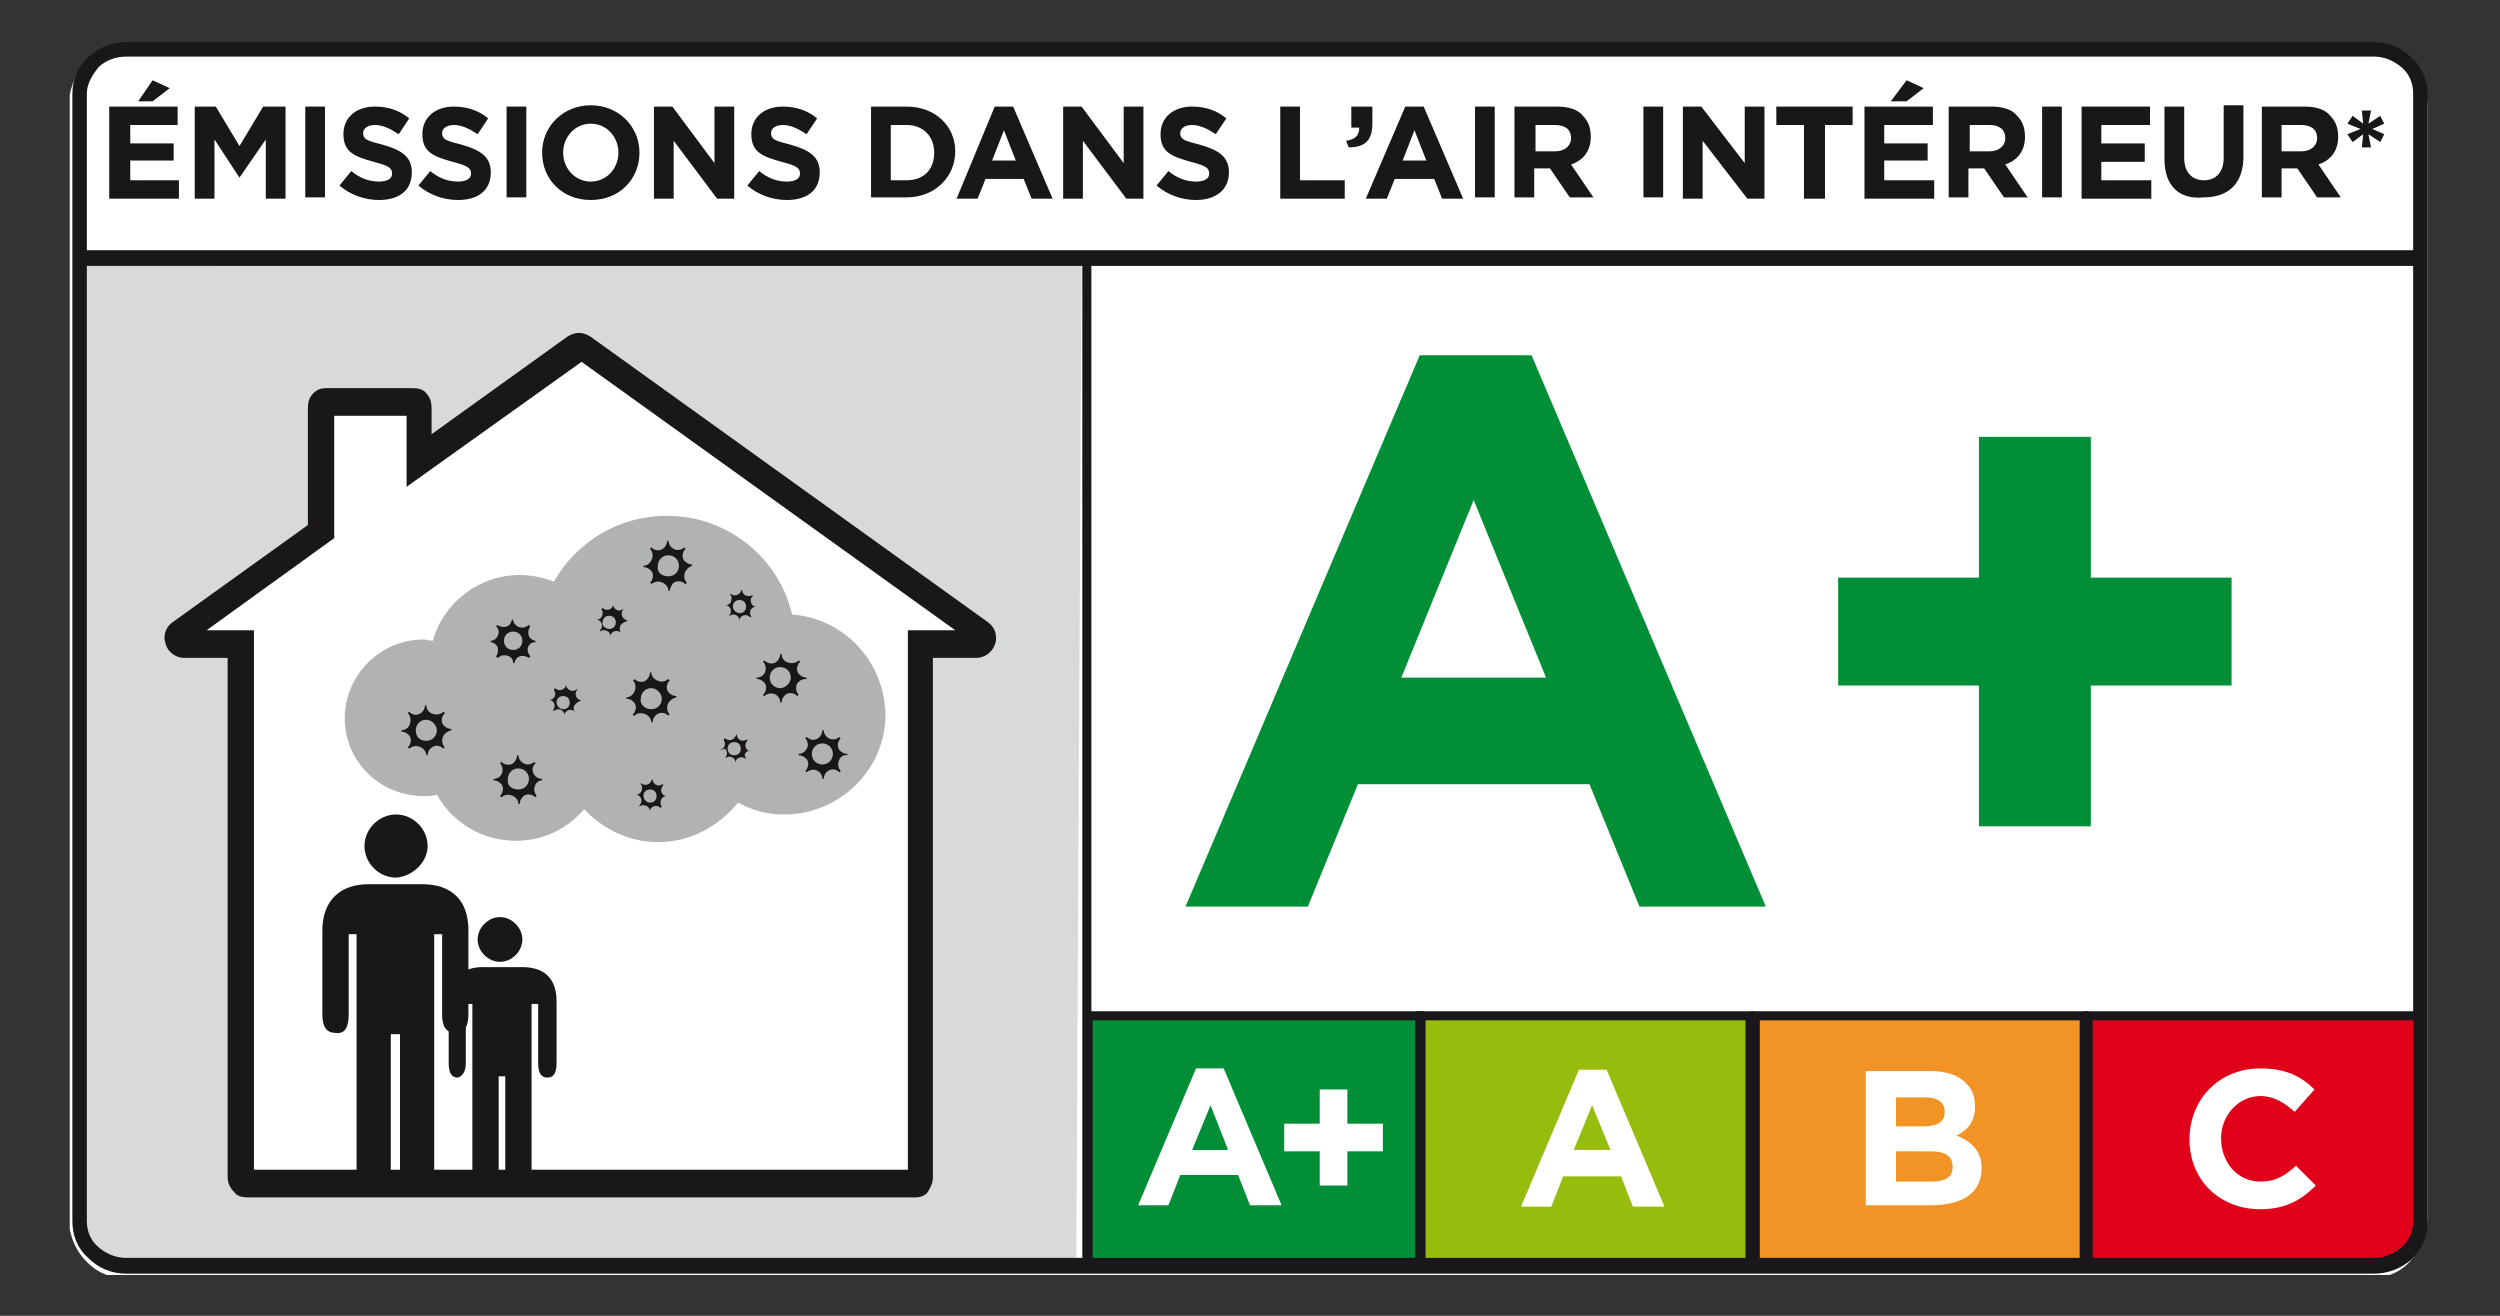
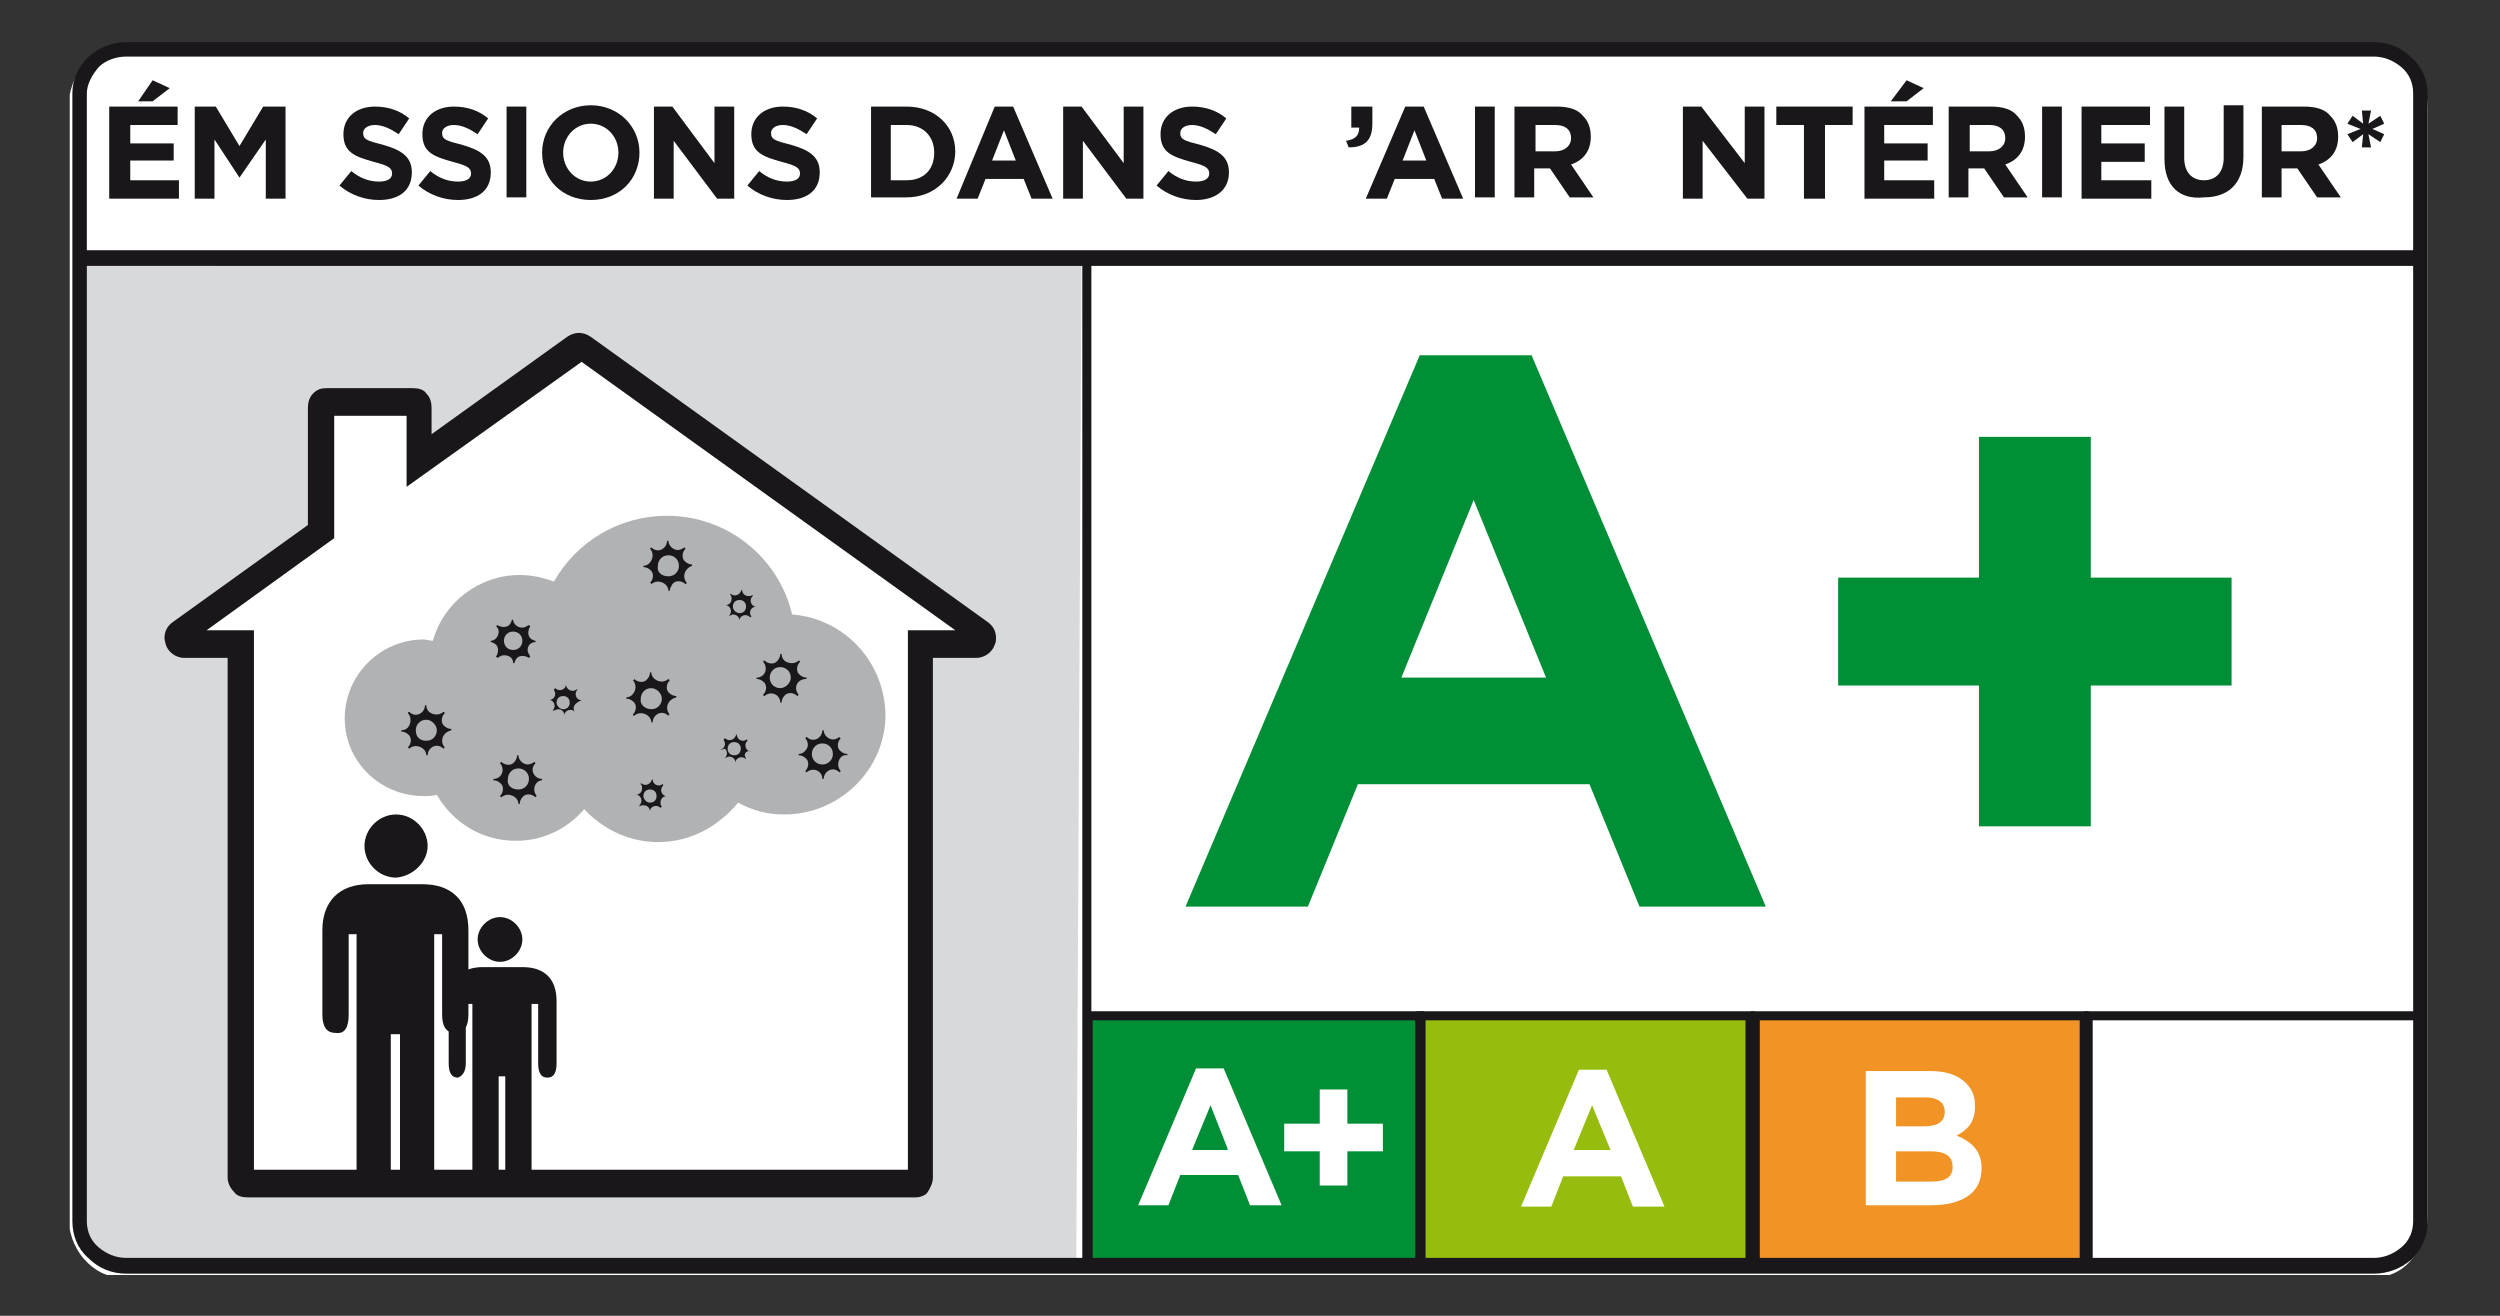
<svg xmlns="http://www.w3.org/2000/svg" xmlns:xlink="http://www.w3.org/1999/xlink" version="1.1" id="Calque_1" x="0px" y="0px" viewBox="0 0 190 100" style="enable-background:new 0 0 190 100;" xml:space="preserve">
  <rect x="0" y="0" width="190" height="100" fill="#333333" stroke="none" />
  <style type="text/css">
	.st0{clip-path:url(#SVGID_2_);fill:#FFFFFF;}
	.st1{fill:#D8D9DA;}
	.st2{fill:#1A171B;}
	.st3{fill:none;stroke:#1A171B;stroke-width:0.167;}
	.st4{fill:#96BD0D;}
	.st5{fill:none;stroke:#1A171B;stroke-width:0.689;}
	.st6{fill:#FFFFFF;}
	.st7{fill:#F19425;}
	.st8{fill:#E1001A;}
	.st9{fill:#008F36;}
	.st10{fill:#B0B2B3;}
	.st11{fill:none;}
</style>
  <g>
    <g>
      <defs>
        <rect id="SVGID_1_" x="5.3" y="3" width="179.4" height="93.9" />
      </defs>
      <clipPath id="SVGID_2_">
        <use xlink:href="#SVGID_1_" style="overflow:visible;" />
      </clipPath>
      <path class="st0" d="M180.4,97.1H9.3c-1.1,0-2.1-0.5-2.9-1.4c-0.8-0.9-1.2-2.1-1.2-3.3V8.2c0-2.6,1.9-4.7,4.1-4.7h171.1    c1.1,0,2.1,0.5,2.9,1.4l-0.4,0.5l0.4-0.5c0.8,0.9,1.2,2.1,1.2,3.3v84.2c0,1.2-0.4,2.4-1.2,3.3C182.6,96.6,181.5,97.1,180.4,97.1    L180.4,97.1z" />
    </g>
    <g>
      <path class="st1" d="M6.2,20.2l76-0.2l-0.4,75.7H9.7c-3.7,0-3-0.5-3.2-2L6.2,20.2z" />
    </g>
    <path class="st2" d="M11.6,6.1l1.3,0.6l-1.3,1h-1.1L11.6,6.1z M8.3,8.1h5.2v1.4H9.9v1.4h3.3v1.3H9.9v1.5h3.7v1.4H8.3V8.1z" />
    <polygon class="st2" points="14.8,8.1 16.4,8.1 18.2,11.1 20,8.1 21.7,8.1 21.7,15.1 20.2,15.1 20.2,10.6 18.2,13.5 18.2,13.5    16.3,10.6 16.3,15.1 14.8,15.1  " />
-     <rect x="23.2" y="8.1" class="st2" width="1.5" height="6.9" />
    <g>
      <path class="st2" d="M25.8,14.1l0.9-1.1c0.6,0.5,1.3,0.8,2.1,0.8c0.6,0,1-0.2,1-0.6v0c0-0.4-0.2-0.6-1.4-0.9    c-1.4-0.4-2.3-0.7-2.3-2.1v0c0-1.3,1-2.1,2.4-2.1c1,0,1.9,0.3,2.6,0.9l-0.8,1.2c-0.6-0.4-1.2-0.7-1.8-0.7c-0.6,0-0.9,0.3-0.9,0.6    v0c0,0.5,0.3,0.6,1.5,0.9c1.4,0.4,2.2,0.9,2.2,2.1v0c0,1.4-1,2.1-2.5,2.1C27.7,15.2,26.6,14.8,25.8,14.1" />
      <path class="st2" d="M31.8,14.1l0.9-1.1c0.6,0.5,1.3,0.8,2.1,0.8c0.6,0,1-0.2,1-0.6v0c0-0.4-0.2-0.6-1.4-0.9    c-1.4-0.4-2.3-0.7-2.3-2.1v0c0-1.3,1-2.1,2.4-2.1c1,0,1.9,0.3,2.6,0.9l-0.8,1.2c-0.6-0.4-1.2-0.7-1.8-0.7c-0.6,0-0.9,0.3-0.9,0.6    v0c0,0.5,0.3,0.6,1.5,0.9c1.4,0.4,2.2,0.9,2.2,2.1v0c0,1.4-1,2.1-2.5,2.1C33.7,15.2,32.6,14.8,31.8,14.1" />
    </g>
    <rect x="38.5" y="8.1" class="st2" width="1.5" height="6.9" />
    <g>
      <path class="st2" d="M47,11.6L47,11.6c0-1.2-0.9-2.2-2.1-2.2c-1.2,0-2.1,1-2.1,2.2v0c0,1.2,0.9,2.2,2.1,2.2    C46.1,13.8,47,12.8,47,11.6 M41.2,11.6L41.2,11.6c0-2,1.6-3.6,3.7-3.6c2.1,0,3.7,1.6,3.7,3.6v0c0,2-1.5,3.6-3.7,3.6    C42.7,15.2,41.2,13.6,41.2,11.6" />
    </g>
    <polygon class="st2" points="49.7,8.1 51.1,8.1 54.3,12.4 54.3,8.1 55.8,8.1 55.8,15.1 54.5,15.1 51.2,10.7 51.2,15.1 49.7,15.1     " />
    <g>
      <path class="st2" d="M56.8,14.1l0.9-1.1c0.6,0.5,1.3,0.8,2.1,0.8c0.6,0,1-0.2,1-0.6v0c0-0.4-0.2-0.6-1.4-0.9    c-1.4-0.4-2.3-0.7-2.3-2.1v0c0-1.3,1-2.1,2.4-2.1c1,0,1.9,0.3,2.6,0.9l-0.8,1.2c-0.6-0.4-1.2-0.7-1.8-0.7c-0.6,0-0.9,0.3-0.9,0.6    v0c0,0.5,0.3,0.6,1.5,0.9c1.4,0.4,2.2,0.9,2.2,2.1v0c0,1.4-1,2.1-2.5,2.1C58.7,15.2,57.6,14.8,56.8,14.1" />
      <path class="st2" d="M67.7,9.5v4.2h1.2c1.3,0,2.1-0.8,2.1-2.1v0c0-1.2-0.8-2.1-2.1-2.1H67.7z M66.2,8.1h2.7c2.2,0,3.7,1.5,3.7,3.4    v0c0,1.9-1.5,3.5-3.7,3.5h-2.7V8.1z" />
    </g>
    <path class="st2" d="M77.2,12.2l-0.9-2.3l-0.9,2.3H77.2z M75.6,8.1H77l3,7h-1.6l-0.6-1.5h-2.9l-0.6,1.5h-1.6L75.6,8.1z" />
    <polygon class="st2" points="80.8,8.1 82.2,8.1 85.4,12.4 85.4,8.1 86.9,8.1 86.9,15.1 85.6,15.1 82.3,10.7 82.3,15.1 80.8,15.1     " />
    <g>
      <path class="st2" d="M87.9,14.1l0.9-1.1c0.6,0.5,1.3,0.8,2.1,0.8c0.6,0,1-0.2,1-0.6v0c0-0.4-0.2-0.6-1.4-0.9    c-1.4-0.4-2.3-0.7-2.3-2.1v0c0-1.3,1-2.1,2.4-2.1c1,0,1.9,0.3,2.6,0.9l-0.8,1.2c-0.6-0.4-1.2-0.7-1.8-0.7c-0.6,0-0.9,0.3-0.9,0.6    v0c0,0.5,0.3,0.6,1.5,0.9c1.4,0.4,2.2,0.9,2.2,2.1v0c0,1.4-1.1,2.1-2.5,2.1C89.8,15.2,88.7,14.8,87.9,14.1" />
    </g>
-     <polygon class="st2" points="97.3,8.1 98.8,8.1 98.8,13.7 102.2,13.7 102.2,15.1 97.3,15.1  " />
    <g>
      <path class="st2" d="M102.3,10.7c0.7-0.1,1-0.4,1-1h-0.6V8.1h1.6v1.3c0,1.3-0.6,1.8-1.8,1.8L102.3,10.7z" />
    </g>
    <path class="st2" d="M108.4,12.2l-0.9-2.3l-0.9,2.3H108.4z M106.8,8.1h1.4l3,7h-1.6l-0.6-1.5H106l-0.6,1.5h-1.6L106.8,8.1z" />
    <rect x="112.1" y="8.1" class="st2" width="1.5" height="6.9" />
    <g>
      <path class="st2" d="M118.2,11.5c0.7,0,1.2-0.4,1.2-1v0c0-0.7-0.5-1-1.2-1h-1.5v2H118.2z M115.1,8.1h3.2c0.9,0,1.6,0.2,2,0.7    c0.4,0.4,0.6,0.9,0.6,1.6v0c0,1.1-0.6,1.8-1.5,2.1l1.7,2.5h-1.8l-1.5-2.2h-1.2v2.2h-1.5V8.1z" />
    </g>
-     <rect x="124.9" y="8.1" class="st2" width="1.5" height="6.9" />
    <polygon class="st2" points="127.9,8.1 129.3,8.1 132.6,12.4 132.6,8.1 134.1,8.1 134.1,15.1 132.8,15.1 129.4,10.7 129.4,15.1    127.9,15.1  " />
    <polygon class="st2" points="137.1,9.5 135,9.5 135,8.1 140.8,8.1 140.8,9.5 138.7,9.5 138.7,15.1 137.1,15.1  " />
    <path class="st2" d="M144.9,6.1l1.3,0.6l-1.3,1h-1.2L144.9,6.1z M141.7,8.1h5.2v1.4h-3.7v1.4h3.3v1.3h-3.3v1.5h3.8v1.4h-5.3V8.1z" />
    <g>
      <path class="st2" d="M151.2,11.5c0.7,0,1.2-0.4,1.2-1v0c0-0.7-0.5-1-1.2-1h-1.5v2H151.2z M148.1,8.1h3.2c0.9,0,1.6,0.2,2,0.7    c0.4,0.4,0.6,0.9,0.6,1.6v0c0,1.1-0.6,1.8-1.5,2.1l1.7,2.5h-1.8l-1.5-2.2h-1.2v2.2h-1.5V8.1z" />
    </g>
    <rect x="155.2" y="8.1" class="st2" width="1.5" height="6.9" />
    <polygon class="st2" points="158.2,8.1 163.4,8.1 163.4,9.5 159.7,9.5 159.7,10.9 163,10.9 163,12.3 159.7,12.3 159.7,13.7    163.5,13.7 163.5,15.1 158.2,15.1  " />
    <g>
      <path class="st2" d="M164.5,12.1v-4h1.5v3.9c0,1.1,0.6,1.7,1.5,1.7c0.9,0,1.5-0.6,1.5-1.7v-4h1.5v3.9c0,2.1-1.2,3.1-3,3.1    C165.6,15.2,164.5,14.1,164.5,12.1" />
      <path class="st2" d="M174.9,11.5c0.7,0,1.2-0.4,1.2-1v0c0-0.7-0.5-1-1.2-1h-1.5v2H174.9z M171.9,8.1h3.2c0.9,0,1.6,0.2,2,0.7    c0.4,0.4,0.6,0.9,0.6,1.6v0c0,1.1-0.6,1.8-1.5,2.1l1.7,2.5h-1.8l-1.5-2.2h-1.2v2.2h-1.5V8.1z" />
    </g>
    <polygon class="st2" points="179.6,10.2 178.8,10.8 178.4,10.2 179.4,9.8 178.4,9.4 178.8,8.8 179.6,9.4 179.5,8.4 180.2,8.4    180,9.4 180.9,8.8 181.2,9.4 180.3,9.8 181.2,10.2 180.9,10.8 180,10.2 180.2,11.2 179.5,11.2  " />
    <rect x="6.5" y="19.1" class="st2" width="177.3" height="1.1" />
    <rect x="6.6" y="19.1" class="st3" width="177.2" height="1" />
    <rect x="107.9" y="77" class="st4" width="25.3" height="19.1" />
    <g>
      <rect x="108" y="77.2" class="st5" width="25" height="18.8" />
    </g>
    <path class="st6" d="M122.4,87.4l-1.4-3.4l-1.4,3.4H122.4z M120,81.3h2.1l4.4,10.4h-2.4l-0.9-2.3h-4.4l-0.9,2.3h-2.3L120,81.3z" />
    <rect x="133.3" y="77" class="st7" width="25.3" height="19.1" />
    <g>
      <rect x="133.4" y="77.2" class="st5" width="25" height="18.8" />
    </g>
-     <polygon class="st8" points="183,95.3 181.8,96.1 158.6,96.1 158.6,77 183.9,77 183.9,93.4  " />
    <g>
      <path class="st6" d="M146.7,87.5h-2.6v2.3h2.7c1,0,1.6-0.3,1.6-1.1v0C148.4,87.9,147.9,87.5,146.7,87.5 M147.8,84.5    c0-0.7-0.5-1.1-1.5-1.1h-2.2v2.2h2.1C147.2,85.6,147.8,85.3,147.8,84.5L147.8,84.5z M141.9,81.4h4.8c1.2,0,2.1,0.3,2.7,0.9    c0.5,0.5,0.7,1,0.7,1.8v0c0,1.2-0.6,1.8-1.4,2.2c1.2,0.5,1.9,1.2,1.9,2.5v0c0,1.9-1.5,2.8-3.9,2.8h-4.9V81.4z" />
      <path class="st6" d="M166.4,86.6L166.4,86.6c0-3,2.2-5.4,5.4-5.4c1.9,0,3.1,0.6,4.1,1.6l-1.5,1.7c-0.8-0.7-1.6-1.2-2.6-1.2    c-1.7,0-3,1.5-3,3.2v0c0,1.8,1.2,3.3,3,3.3c1.2,0,1.9-0.5,2.7-1.2l1.5,1.5c-1.1,1.1-2.3,1.8-4.2,1.8    C168.6,91.9,166.4,89.6,166.4,86.6" />
    </g>
    <rect x="82.5" y="77" class="st9" width="25.5" height="19.1" />
    <g>
      <rect x="82.7" y="77.2" class="st5" width="25.2" height="18.8" />
    </g>
    <path class="st6" d="M93.3,87.3L92,84l-1.4,3.4H93.3z M90.9,81.2H93l4.4,10.4h-2.4l-0.9-2.3h-4.4l-0.9,2.3h-2.3L90.9,81.2z" />
    <polygon class="st6" points="100.3,87.5 97.6,87.5 97.6,85.4 100.3,85.4 100.3,82.8 102.4,82.8 102.4,85.4 105.1,85.4 105.1,87.5    102.4,87.5 102.4,90.1 100.3,90.1  " />
    <g>
      <line class="st5" x1="82.6" y1="19.9" x2="82.6" y2="95.9" />
      <polyline class="st5" points="158.7,95.9 158.7,77.2 183.5,77.2   " />
    </g>
    <path class="st9" d="M117.5,51.5L112,38l-5.5,13.5H117.5z M107.9,27h8.5l17.8,41.9h-9.6l-3.8-9.3h-17.6l-3.8,9.3h-9.3L107.9,27z" />
    <polygon class="st9" points="150.4,52.1 139.7,52.1 139.7,43.9 150.4,43.9 150.4,33.2 158.9,33.2 158.9,43.9 169.6,43.9    169.6,52.1 158.9,52.1 158.9,62.8 150.4,62.8  " />
    <g>
      <path class="st2" d="M18.8,91c-0.4,0-0.8-0.1-1-0.4c-0.3-0.3-0.5-0.7-0.5-1.1V50h-3.3c-0.6,0-1.2-0.4-1.4-1c0-0.1-0.1-0.3-0.1-0.5    c0-0.5,0.2-0.9,0.6-1.2l10.3-7.4V31c0-0.4,0.1-0.8,0.4-1.1h0h0c0.3-0.3,0.6-0.4,1-0.4h6.6c0.4,0,0.8,0.1,1,0.4l0,0    c0.3,0.3,0.4,0.7,0.4,1.1v2l10.3-7.4c0.3-0.2,0.6-0.3,0.9-0.3c0.3,0,0.6,0.1,0.9,0.3l30.2,21.7c0.4,0.3,0.6,0.7,0.6,1.2    c0,0.1,0,0.3-0.1,0.5c-0.2,0.6-0.8,1-1.4,1h-3.3v39.5c0,0.4-0.2,0.8-0.4,1.1C70.4,90.8,70,91,69.6,91H18.8z" />
    </g>
    <polygon class="st6" points="69,88.9 69,47.9 72.6,47.9 44.2,27.5 30.9,37 30.9,31.6 25.4,31.6 25.4,40.9 15.7,47.9 19.3,47.9    19.3,88.9  " />
    <polygon class="st2" points="72.2,49.3 72.6,48.9 72.8,48.5  " />
    <path class="st10" d="M60.2,46.7c-1-4.3-4.9-7.5-9.5-7.5c-3.7,0-6.9,2-8.6,5c-0.8-0.3-1.7-0.5-2.6-0.5c-3.1,0-5.8,2.1-6.6,5   c-0.2,0-0.5-0.1-0.7-0.1c-3.3,0-6,2.7-6,6c0,3.3,2.7,5.9,6,5.9c0.3,0,0.7,0,1-0.1c1.2,2.1,3.4,3.5,6,3.5c2.1,0,3.9-0.9,5.2-2.4   c1.4,1.5,3.4,2.5,5.6,2.5c2.5,0,4.6-1.2,6.1-3c1.1,0.6,2.2,0.9,3.5,0.9c4.2,0,7.7-3.4,7.7-7.6C67.2,50.2,64.1,47,60.2,46.7" />
    <path class="st2" d="M43.6,53.8c0,0.1,0,0.2,0.1,0.3c0,0,0,0,0,0c-0.2-0.2-0.5-0.2-0.7,0c-0.1,0.1-0.1,0.2-0.1,0.3h0h0   c0-0.3-0.2-0.5-0.5-0.5c-0.1,0-0.2,0.1-0.3,0.1c0,0,0,0-0.1,0c0.2-0.2,0.2-0.5,0-0.7c-0.1-0.1-0.2-0.1-0.3-0.1v0v0   c0.3,0,0.5-0.2,0.5-0.5c0-0.1-0.1-0.2-0.1-0.3c0,0,0,0,0.1-0.1c0.2,0.2,0.5,0.2,0.7,0c0.1-0.1,0.1-0.2,0.1-0.3h0h0   c0,0.2,0.2,0.5,0.5,0.5c0.1,0,0.2,0,0.3-0.1c0,0,0,0,0.1,0c-0.2,0.2-0.2,0.5,0,0.7c0.1,0.1,0.2,0.1,0.3,0.1v0v0   C43.8,53.4,43.6,53.6,43.6,53.8 M42.8,53.9c0.3,0,0.5-0.2,0.5-0.5c0-0.3-0.2-0.5-0.5-0.5c-0.3,0-0.5,0.2-0.5,0.5   C42.3,53.6,42.5,53.9,42.8,53.9" />
    <path class="st2" d="M56.6,57.4c0,0.1,0.1,0.2,0.1,0.3c0,0,0,0,0,0c-0.2-0.2-0.5-0.2-0.7,0c-0.1,0.1-0.1,0.2-0.1,0.3h0h0   c0-0.3-0.2-0.5-0.5-0.5c-0.1,0-0.2,0.1-0.3,0.1c0,0,0,0,0,0c0.2-0.2,0.2-0.5,0-0.7C54.8,57,54.7,57,54.6,57v0v0   c0.3,0,0.5-0.2,0.5-0.5c0-0.1-0.1-0.2-0.1-0.3c0,0,0,0,0.1-0.1c0.2,0.2,0.5,0.2,0.7,0c0.1-0.1,0.1-0.2,0.2-0.3c0,0,0,0,0,0   c0,0,0,0,0,0c0,0.3,0.2,0.5,0.5,0.5c0.1,0,0.2-0.1,0.3-0.1c0,0,0,0,0,0.1c-0.2,0.2-0.2,0.5,0,0.7c0.1,0.1,0.2,0.1,0.3,0.1v0v0   C56.8,57,56.6,57.2,56.6,57.4 M55.8,57.4c0.3,0,0.5-0.2,0.5-0.5c0-0.3-0.2-0.5-0.5-0.5c-0.3,0-0.5,0.2-0.5,0.5   C55.3,57.2,55.5,57.4,55.8,57.4" />
    <path class="st2" d="M57,46.6c0,0.1,0.1,0.2,0.1,0.3c0,0,0,0-0.1,0c-0.2-0.2-0.5-0.2-0.7,0c-0.1,0.1-0.1,0.2-0.1,0.3h0h0   c0-0.3-0.2-0.5-0.5-0.5c-0.1,0-0.2,0.1-0.3,0.1c0,0,0,0,0,0c0.2-0.2,0.2-0.5,0-0.7c-0.1-0.1-0.2-0.1-0.3-0.1c0,0,0,0,0,0v0   c0.3,0,0.5-0.2,0.5-0.5c0-0.1,0-0.2-0.1-0.3c0,0,0,0,0-0.1c0.2,0.2,0.5,0.2,0.7,0c0.1-0.1,0.1-0.2,0.2-0.3h0h0   c0,0.3,0.2,0.5,0.5,0.5c0.1,0,0.2,0,0.3-0.1c0,0,0,0,0,0.1c-0.2,0.2-0.2,0.5,0,0.7c0.1,0.1,0.2,0.1,0.3,0.1v0v0   C57.2,46.1,57,46.3,57,46.6 M56.2,46.6c0.3,0,0.5-0.2,0.5-0.5c0-0.3-0.2-0.5-0.5-0.5c-0.3,0-0.5,0.2-0.5,0.5   C55.7,46.4,56,46.6,56.2,46.6" />
    <path class="st2" d="M40.1,49.4c0,0.2,0.1,0.3,0.2,0.5c0,0,0,0-0.1,0.1c-0.3-0.2-0.7-0.2-0.9,0c-0.1,0.1-0.2,0.3-0.2,0.4H39h0   c0-0.4-0.3-0.6-0.7-0.6c-0.2,0-0.3,0.1-0.5,0.2c0,0,0,0-0.1-0.1c0.2-0.3,0.2-0.7,0-0.9c-0.1-0.1-0.3-0.2-0.4-0.2v-0.1v0   c0.3,0,0.6-0.3,0.6-0.7c0-0.2-0.1-0.3-0.2-0.4c0,0,0,0,0.1-0.1c0.3,0.2,0.7,0.2,0.9,0c0.1-0.1,0.2-0.3,0.2-0.4c0,0,0,0,0.1,0   c0,0,0,0,0,0c0,0.3,0.3,0.6,0.7,0.6c0.2,0,0.3-0.1,0.5-0.2c0,0,0,0,0.1,0.1c-0.2,0.3-0.2,0.7,0,0.9c0.1,0.1,0.3,0.2,0.4,0.2v0.1v0   C40.4,48.8,40.1,49,40.1,49.4 M39,49.4c0.4,0,0.7-0.3,0.7-0.7c0-0.4-0.3-0.7-0.7-0.7c-0.4,0-0.7,0.3-0.7,0.7   C38.3,49.1,38.6,49.4,39,49.4" />
    <path class="st2" d="M50.2,61c0,0.1,0,0.2,0.1,0.3c0,0,0,0-0.1,0.1c-0.2-0.2-0.5-0.2-0.7,0c-0.1,0.1-0.1,0.2-0.1,0.3h0h0   c0-0.3-0.2-0.5-0.5-0.5c-0.1,0-0.2,0-0.3,0.1c0,0,0,0,0-0.1c0.2-0.2,0.2-0.5,0-0.7c-0.1-0.1-0.2-0.1-0.3-0.1v0v0   c0.3,0,0.5-0.2,0.5-0.5c0-0.1,0-0.2-0.1-0.3c0,0,0,0,0-0.1c0.2,0.2,0.5,0.2,0.7,0c0.1-0.1,0.1-0.2,0.2-0.3h0h0   c0,0.3,0.2,0.5,0.5,0.5c0.1,0,0.2-0.1,0.3-0.1c0,0,0,0,0,0.1c-0.2,0.2-0.2,0.5,0,0.7c0.1,0.1,0.2,0.1,0.3,0.1c0,0,0,0,0,0   c0,0,0,0,0,0C50.4,60.5,50.2,60.7,50.2,61 M49.4,61c0.3,0,0.5-0.2,0.5-0.5c0-0.3-0.2-0.5-0.5-0.5c-0.3,0-0.5,0.2-0.5,0.5   C48.9,60.7,49.1,61,49.4,61" />
    <path class="st2" d="M33.6,56.3c0,0.2,0.1,0.4,0.2,0.5c0,0-0.1,0.1-0.1,0.1c-0.3-0.3-0.7-0.3-1,0c-0.1,0.1-0.2,0.3-0.2,0.5h-0.1h0   c0-0.4-0.4-0.7-0.8-0.7c-0.2,0-0.4,0.1-0.5,0.2c0,0-0.1-0.1-0.1-0.1c0.3-0.3,0.3-0.8,0-1c-0.1-0.1-0.3-0.2-0.5-0.2v-0.1v0   c0.4,0,0.7-0.3,0.7-0.8c0-0.2-0.1-0.4-0.2-0.5c0,0,0-0.1,0.1-0.1c0.3,0.3,0.7,0.3,1,0c0.1-0.1,0.2-0.3,0.2-0.5h0.1h0   c0,0.4,0.3,0.7,0.8,0.7c0.2,0,0.4-0.1,0.5-0.2c0,0,0.1,0,0.1,0.1c-0.3,0.3-0.3,0.8,0,1c0.1,0.1,0.3,0.2,0.5,0.2v0.1v0   C33.9,55.6,33.6,55.9,33.6,56.3 M32.4,56.3c0.5,0,0.8-0.4,0.8-0.8c0-0.4-0.4-0.8-0.8-0.8c-0.5,0-0.8,0.4-0.8,0.8   C31.6,56,31.9,56.3,32.4,56.3" />
    <path class="st2" d="M50.7,53.8c0,0.2,0.1,0.4,0.2,0.5c0,0-0.1,0-0.1,0.1c-0.3-0.3-0.7-0.3-1,0c-0.1,0.1-0.2,0.3-0.2,0.5h-0.1h0   c0-0.4-0.4-0.7-0.8-0.7c-0.2,0-0.4,0.1-0.5,0.2c0,0-0.1,0-0.1-0.1c0.3-0.3,0.3-0.8,0-1c-0.1-0.1-0.3-0.2-0.5-0.2V53v0   c0.4,0,0.7-0.4,0.7-0.8c0-0.2-0.1-0.4-0.2-0.5c0,0,0.1,0,0.1-0.1c0.3,0.3,0.8,0.3,1,0c0.1-0.1,0.2-0.3,0.2-0.5h0.1h0   c0,0.4,0.4,0.7,0.8,0.7c0.2,0,0.4-0.1,0.5-0.2c0,0,0,0,0.1,0.1c-0.3,0.3-0.3,0.8,0,1c0.1,0.1,0.3,0.2,0.5,0.2V53v0   C51,53.1,50.7,53.4,50.7,53.8 M49.5,53.9c0.5,0,0.8-0.4,0.8-0.8c0-0.4-0.4-0.8-0.8-0.8c-0.5,0-0.8,0.4-0.8,0.8   C48.6,53.5,49,53.9,49.5,53.9" />
    <path class="st2" d="M60.5,52.3c0,0.2,0.1,0.4,0.2,0.5c0,0,0,0-0.1,0.1c-0.3-0.3-0.8-0.3-1,0c-0.1,0.1-0.2,0.3-0.2,0.5h-0.1h0   c0-0.4-0.3-0.7-0.7-0.7c-0.2,0-0.4,0.1-0.5,0.2c0,0-0.1,0-0.1-0.1c0.3-0.3,0.3-0.8,0-1c-0.1-0.1-0.3-0.2-0.5-0.2v-0.1v0   c0.4,0,0.7-0.3,0.7-0.7c0-0.2-0.1-0.4-0.2-0.5c0,0,0-0.1,0.1-0.1c0.3,0.3,0.8,0.3,1,0c0.1-0.1,0.2-0.3,0.2-0.5h0.1h0   c0,0.4,0.3,0.7,0.8,0.7c0.2,0,0.4-0.1,0.5-0.2c0,0,0.1,0,0.1,0.1c-0.3,0.3-0.3,0.8,0,1c0.1,0.1,0.3,0.2,0.5,0.2v0.1v0   C60.8,51.6,60.5,51.9,60.5,52.3 M59.3,52.3c0.4,0,0.8-0.4,0.8-0.8c0-0.5-0.4-0.8-0.8-0.8c-0.5,0-0.8,0.4-0.8,0.8   C58.5,52,58.9,52.3,59.3,52.3" />
    <path class="st2" d="M63.7,58.1c0,0.2,0.1,0.4,0.2,0.5c0,0,0,0-0.1,0.1c-0.3-0.3-0.7-0.3-1,0c-0.1,0.1-0.2,0.3-0.2,0.5h-0.1h0   c0-0.4-0.3-0.7-0.7-0.7c-0.2,0-0.4,0.1-0.5,0.2c0,0-0.1-0.1-0.1-0.1c0.3-0.3,0.3-0.8,0-1c-0.1-0.1-0.3-0.2-0.5-0.2v-0.1v0   c0.4,0,0.7-0.4,0.7-0.7c0-0.2-0.1-0.4-0.2-0.5c0,0,0.1-0.1,0.1-0.1c0.3,0.3,0.7,0.3,1,0c0.1-0.1,0.2-0.3,0.2-0.5h0.1h0   c0,0.4,0.4,0.7,0.7,0.7c0.2,0,0.4-0.1,0.5-0.2c0,0,0,0.1,0.1,0.1c-0.3,0.3-0.3,0.8,0,1c0.1,0.1,0.3,0.2,0.5,0.2v0.1v0   C64,57.3,63.7,57.7,63.7,58.1 M62.5,58.1c0.5,0,0.8-0.4,0.8-0.8c0-0.5-0.4-0.8-0.8-0.8c-0.5,0-0.8,0.4-0.8,0.8   C61.7,57.7,62,58.1,62.5,58.1" />
-     <path class="st2" d="M47.1,47.8c0,0.1,0,0.2,0.1,0.3c0,0,0,0,0,0c-0.2-0.2-0.5-0.2-0.7,0c-0.1,0.1-0.1,0.2-0.1,0.3h0h0   c0-0.3-0.2-0.5-0.5-0.5c-0.1,0-0.2,0-0.3,0.1c0,0,0,0,0-0.1c0.2-0.2,0.2-0.5,0-0.7c-0.1-0.1-0.2-0.1-0.3-0.1v0v0   c0.3,0,0.5-0.2,0.5-0.5c0-0.1,0-0.2-0.1-0.3c0,0,0,0,0.1-0.1c0.2,0.2,0.5,0.2,0.7,0c0.1-0.1,0.1-0.2,0.1-0.3h0h0   c0,0.3,0.2,0.5,0.5,0.5c0.1,0,0.2-0.1,0.3-0.1c0,0,0,0,0,0c-0.2,0.2-0.2,0.5,0,0.7c0.1,0.1,0.2,0.1,0.3,0.2v0v0   C47.3,47.3,47.1,47.5,47.1,47.8 M46.3,47.8c0.3,0,0.5-0.2,0.5-0.5c0-0.3-0.2-0.5-0.5-0.5c-0.3,0-0.5,0.2-0.5,0.5   C45.7,47.5,46,47.8,46.3,47.8" />
    <path class="st2" d="M52,43.8c0,0.2,0.1,0.4,0.2,0.5c0,0,0,0-0.1,0.1c-0.3-0.3-0.8-0.3-1,0c-0.1,0.2-0.2,0.3-0.2,0.5h-0.1h0   c0-0.4-0.4-0.7-0.8-0.7c-0.2,0-0.4,0.1-0.5,0.2c0,0,0-0.1-0.1-0.1c0.3-0.3,0.3-0.8,0-1c-0.1-0.1-0.3-0.2-0.5-0.2V43v0   c0.4,0,0.7-0.4,0.7-0.8c0-0.2-0.1-0.4-0.2-0.5c0,0,0.1-0.1,0.1-0.1c0.3,0.3,0.7,0.3,1,0c0.1-0.1,0.2-0.3,0.2-0.5c0,0,0,0,0.1,0h0   c0,0.4,0.4,0.7,0.7,0.7c0.2,0,0.4-0.1,0.5-0.2c0,0,0.1,0.1,0.1,0.1c-0.3,0.3-0.3,0.8,0,1c0.1,0.1,0.3,0.2,0.5,0.2V43v0   C52.3,43.1,52,43.4,52,43.8 M50.8,43.8c0.5,0,0.8-0.4,0.8-0.8c0-0.5-0.4-0.8-0.8-0.8c-0.5,0-0.8,0.4-0.8,0.8   C49.9,43.5,50.3,43.8,50.8,43.8" />
    <path class="st2" d="M40.6,60c0,0.2,0.1,0.4,0.2,0.5c0,0-0.1,0-0.1,0.1c-0.3-0.3-0.8-0.3-1,0c-0.1,0.1-0.2,0.3-0.2,0.5h-0.1h0   c0-0.4-0.4-0.7-0.8-0.7c-0.2,0-0.4,0.1-0.5,0.2c0,0-0.1-0.1-0.1-0.1c0.3-0.3,0.3-0.8,0-1c-0.1-0.1-0.3-0.2-0.5-0.2v-0.1v0   c0.4,0,0.7-0.3,0.7-0.7c0-0.2-0.1-0.4-0.2-0.5c0,0,0,0,0.1-0.1c0.3,0.3,0.8,0.3,1,0c0.1-0.1,0.2-0.3,0.2-0.5h0.1h0   c0,0.4,0.4,0.7,0.7,0.7c0.2,0,0.4-0.1,0.5-0.2c0,0,0.1,0.1,0.1,0.1c-0.3,0.3-0.3,0.7,0,1c0.1,0.1,0.3,0.2,0.5,0.2v0.1v0   C40.9,59.3,40.6,59.6,40.6,60 M39.4,60c0.5,0,0.8-0.4,0.8-0.8c0-0.5-0.4-0.8-0.8-0.8c-0.5,0-0.8,0.4-0.8,0.8   C38.5,59.7,38.9,60,39.4,60" />
    <path class="st2" d="M32.5,64.3c0-1.3-1.1-2.4-2.4-2.4c-1.3,0-2.4,1.1-2.4,2.4c0,1.3,1.1,2.4,2.4,2.4   C31.4,66.6,32.5,65.5,32.5,64.3 M26.5,77.1V71h0.6v18.1c0,1,0.5,1.6,1.3,1.6c0.8,0,1.3-0.6,1.3-1.6V78.6h0.7v10.5   c0,1,0.5,1.5,1.3,1.5c0.8,0,1.3-0.5,1.3-1.5V71h0.6v6.1c0,0.9,0.3,1.4,1,1.4c0.7,0,1-0.5,1-1.4v-6.4c0-2.3-1.3-3.5-3.5-3.5H28   c-2.2,0-3.5,1.3-3.5,3.5v6.4c0,0.9,0.3,1.4,1,1.4C26.2,78.6,26.5,78.1,26.5,77.1" />
    <path class="st2" d="M39.7,71.4c0-0.9-0.8-1.7-1.7-1.7c-0.9,0-1.7,0.8-1.7,1.7c0,0.9,0.8,1.7,1.7,1.7   C38.9,73.1,39.7,72.3,39.7,71.4 M35.4,80.8v-4.5h0.5v13.2c0,0.7,0.4,1.2,1,1.2c0.6,0,1-0.4,1-1.2v-7.7h0.5v7.7c0,0.7,0.4,1.1,1,1.1   c0.6,0,1-0.4,1-1.1V76.3h0.5v4.5c0,0.7,0.2,1.1,0.7,1.1c0.5,0,0.7-0.4,0.7-1.1v-4.7c0-1.7-0.9-2.6-2.6-2.6h-3   c-1.6,0-2.6,0.9-2.6,2.6v4.7c0,0.7,0.2,1.1,0.7,1.1C35.1,81.8,35.4,81.5,35.4,80.8" />
    <path class="st2" d="M7.5,5.1C7,5.7,6.6,6.4,6.6,7.1v85.7c0,0.8,0.3,1.5,0.9,2c0.6,0.5,1.3,0.8,2.1,0.8h170.8   c0.8,0,1.5-0.3,2.1-0.8c0.6-0.5,0.9-1.2,0.9-2V7.1c0-0.8-0.3-1.5-0.9-2c-0.6-0.5-1.3-0.8-2.1-0.8H9.6C8.8,4.3,8,4.6,7.5,5.1    M180.4,96.8H9.6c-1.1,0-2.1-0.4-2.9-1.2c-0.8-0.7-1.2-1.7-1.2-2.8V7.1c0-2.2,1.9-3.9,4.1-3.9h170.8c1.1,0,2.1,0.4,2.9,1.2   l-0.4,0.4l0.4-0.4c0.8,0.7,1.2,1.7,1.2,2.8v85.7c0,1-0.4,2-1.2,2.8C182.5,96.4,181.5,96.8,180.4,96.8L180.4,96.8z" />
  </g>
  <rect x="0" class="st11" width="190" height="100" />
</svg>